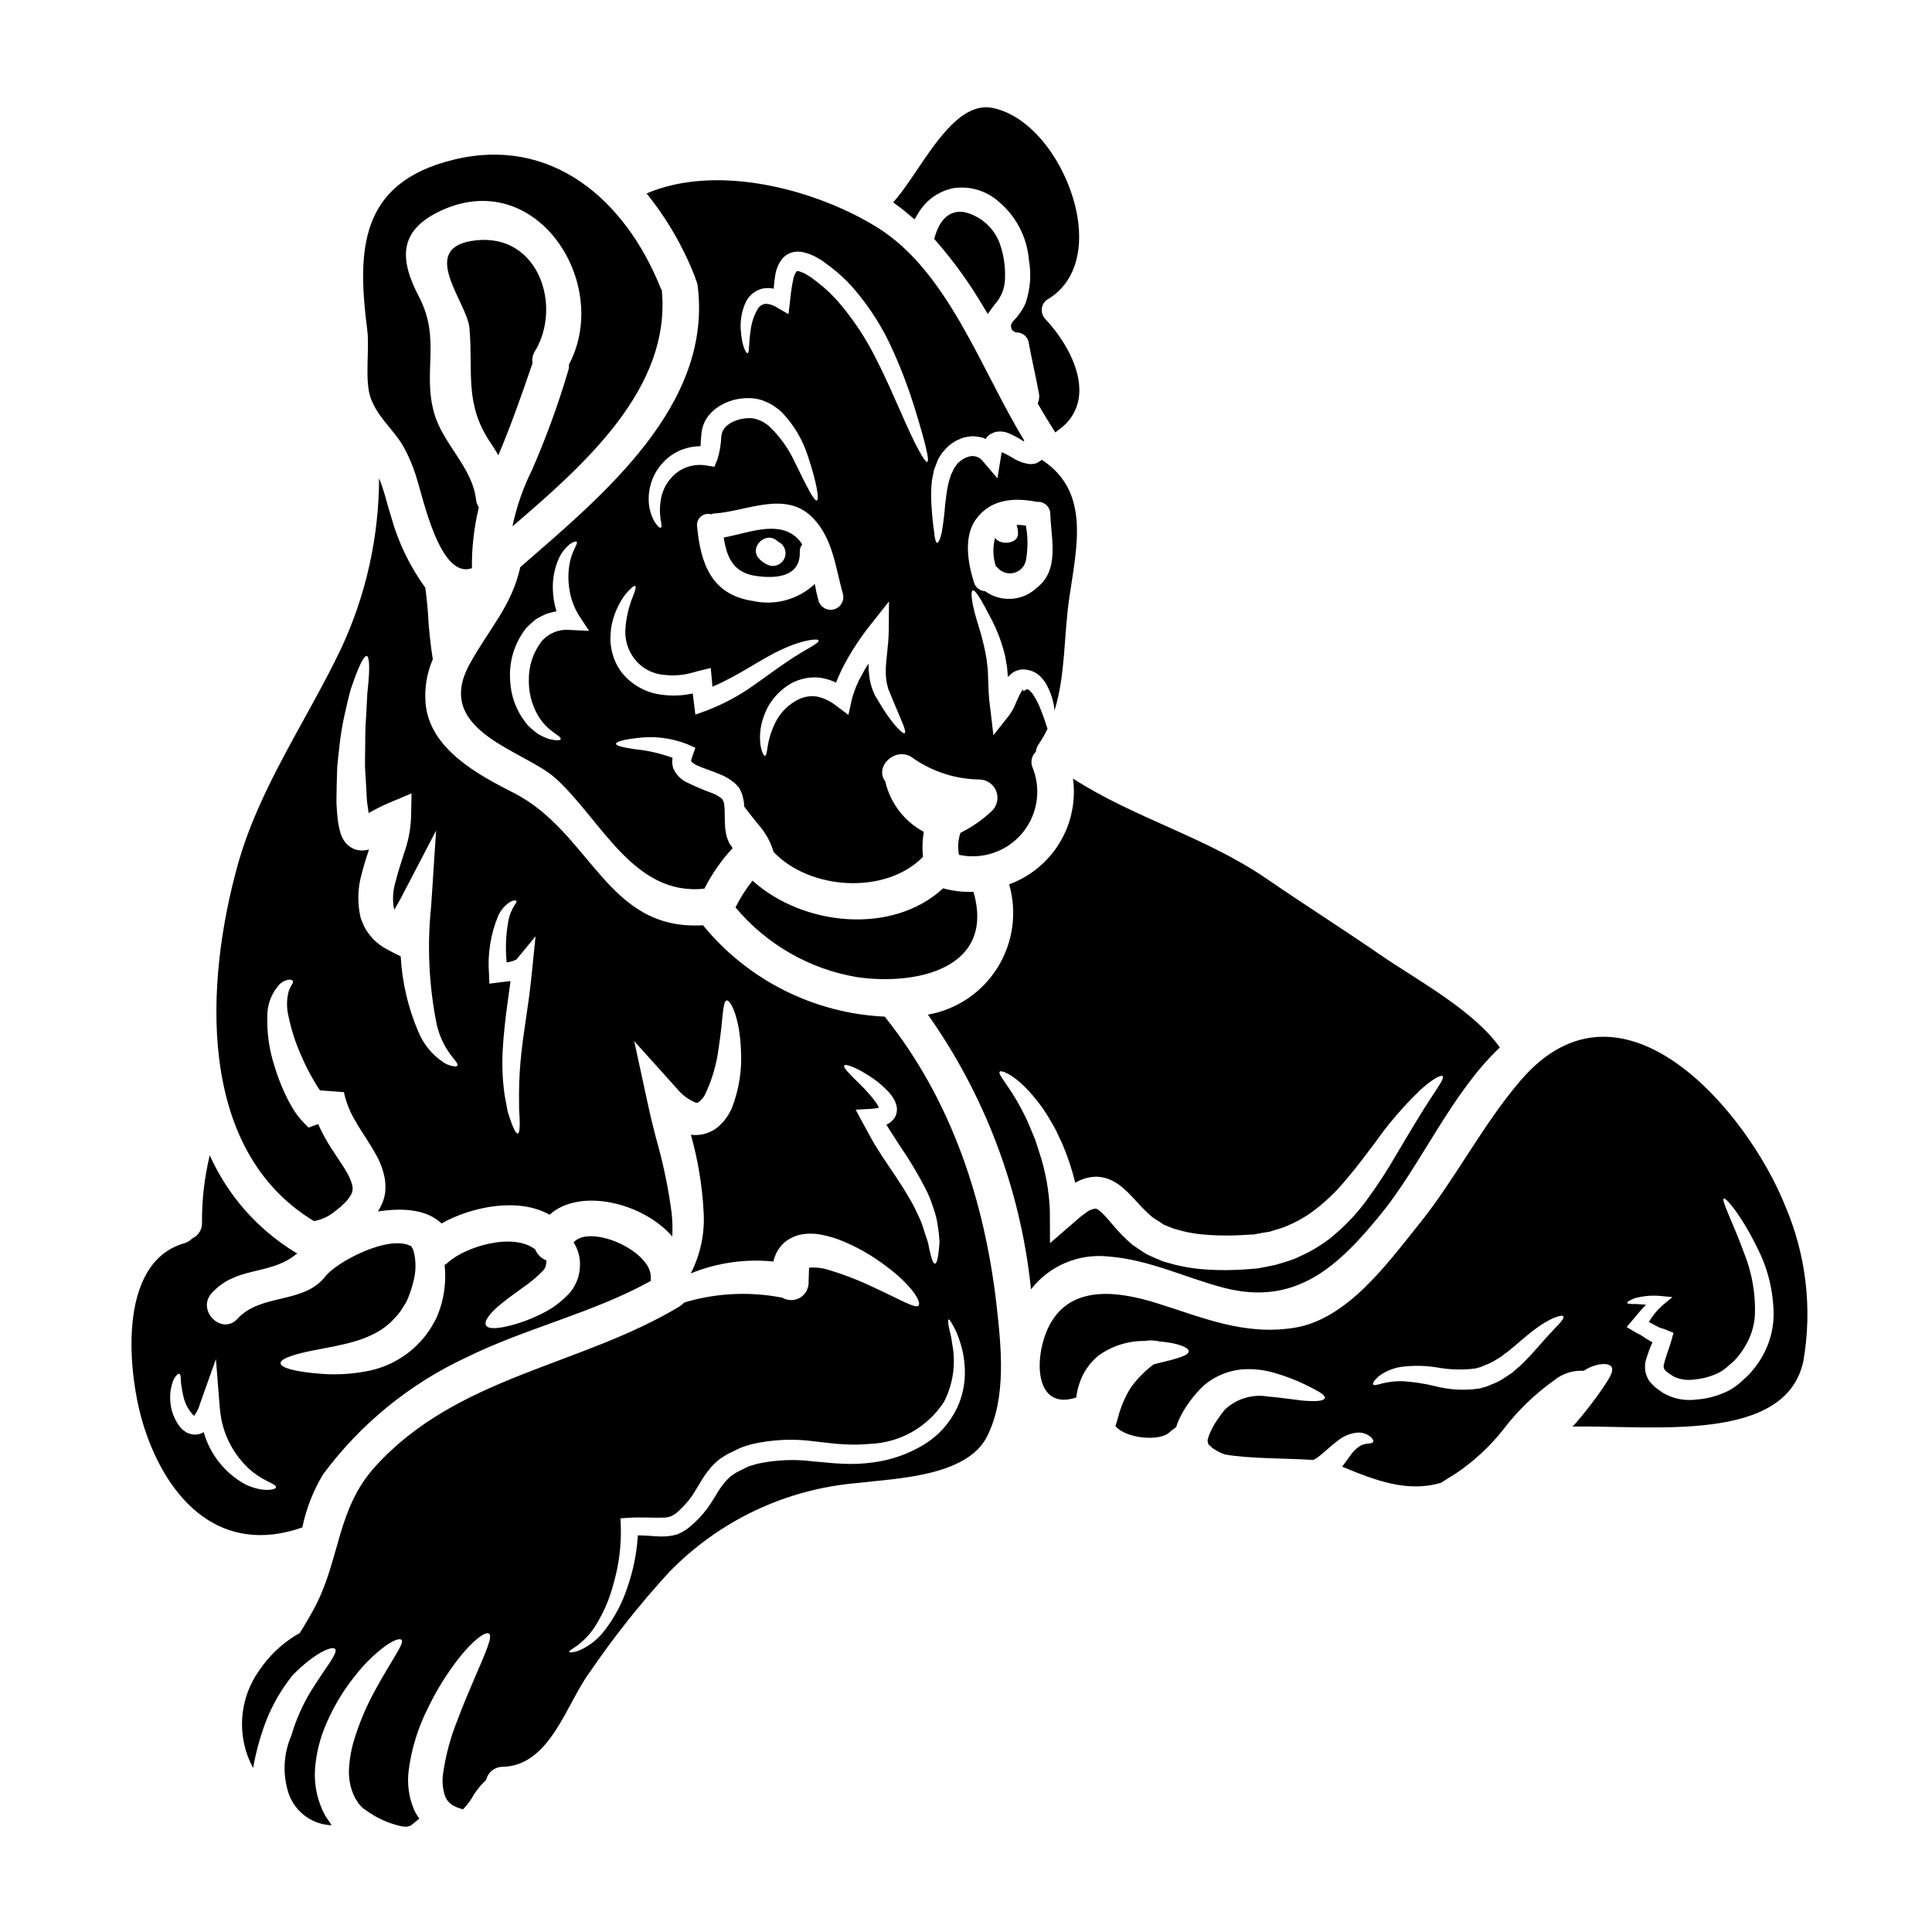
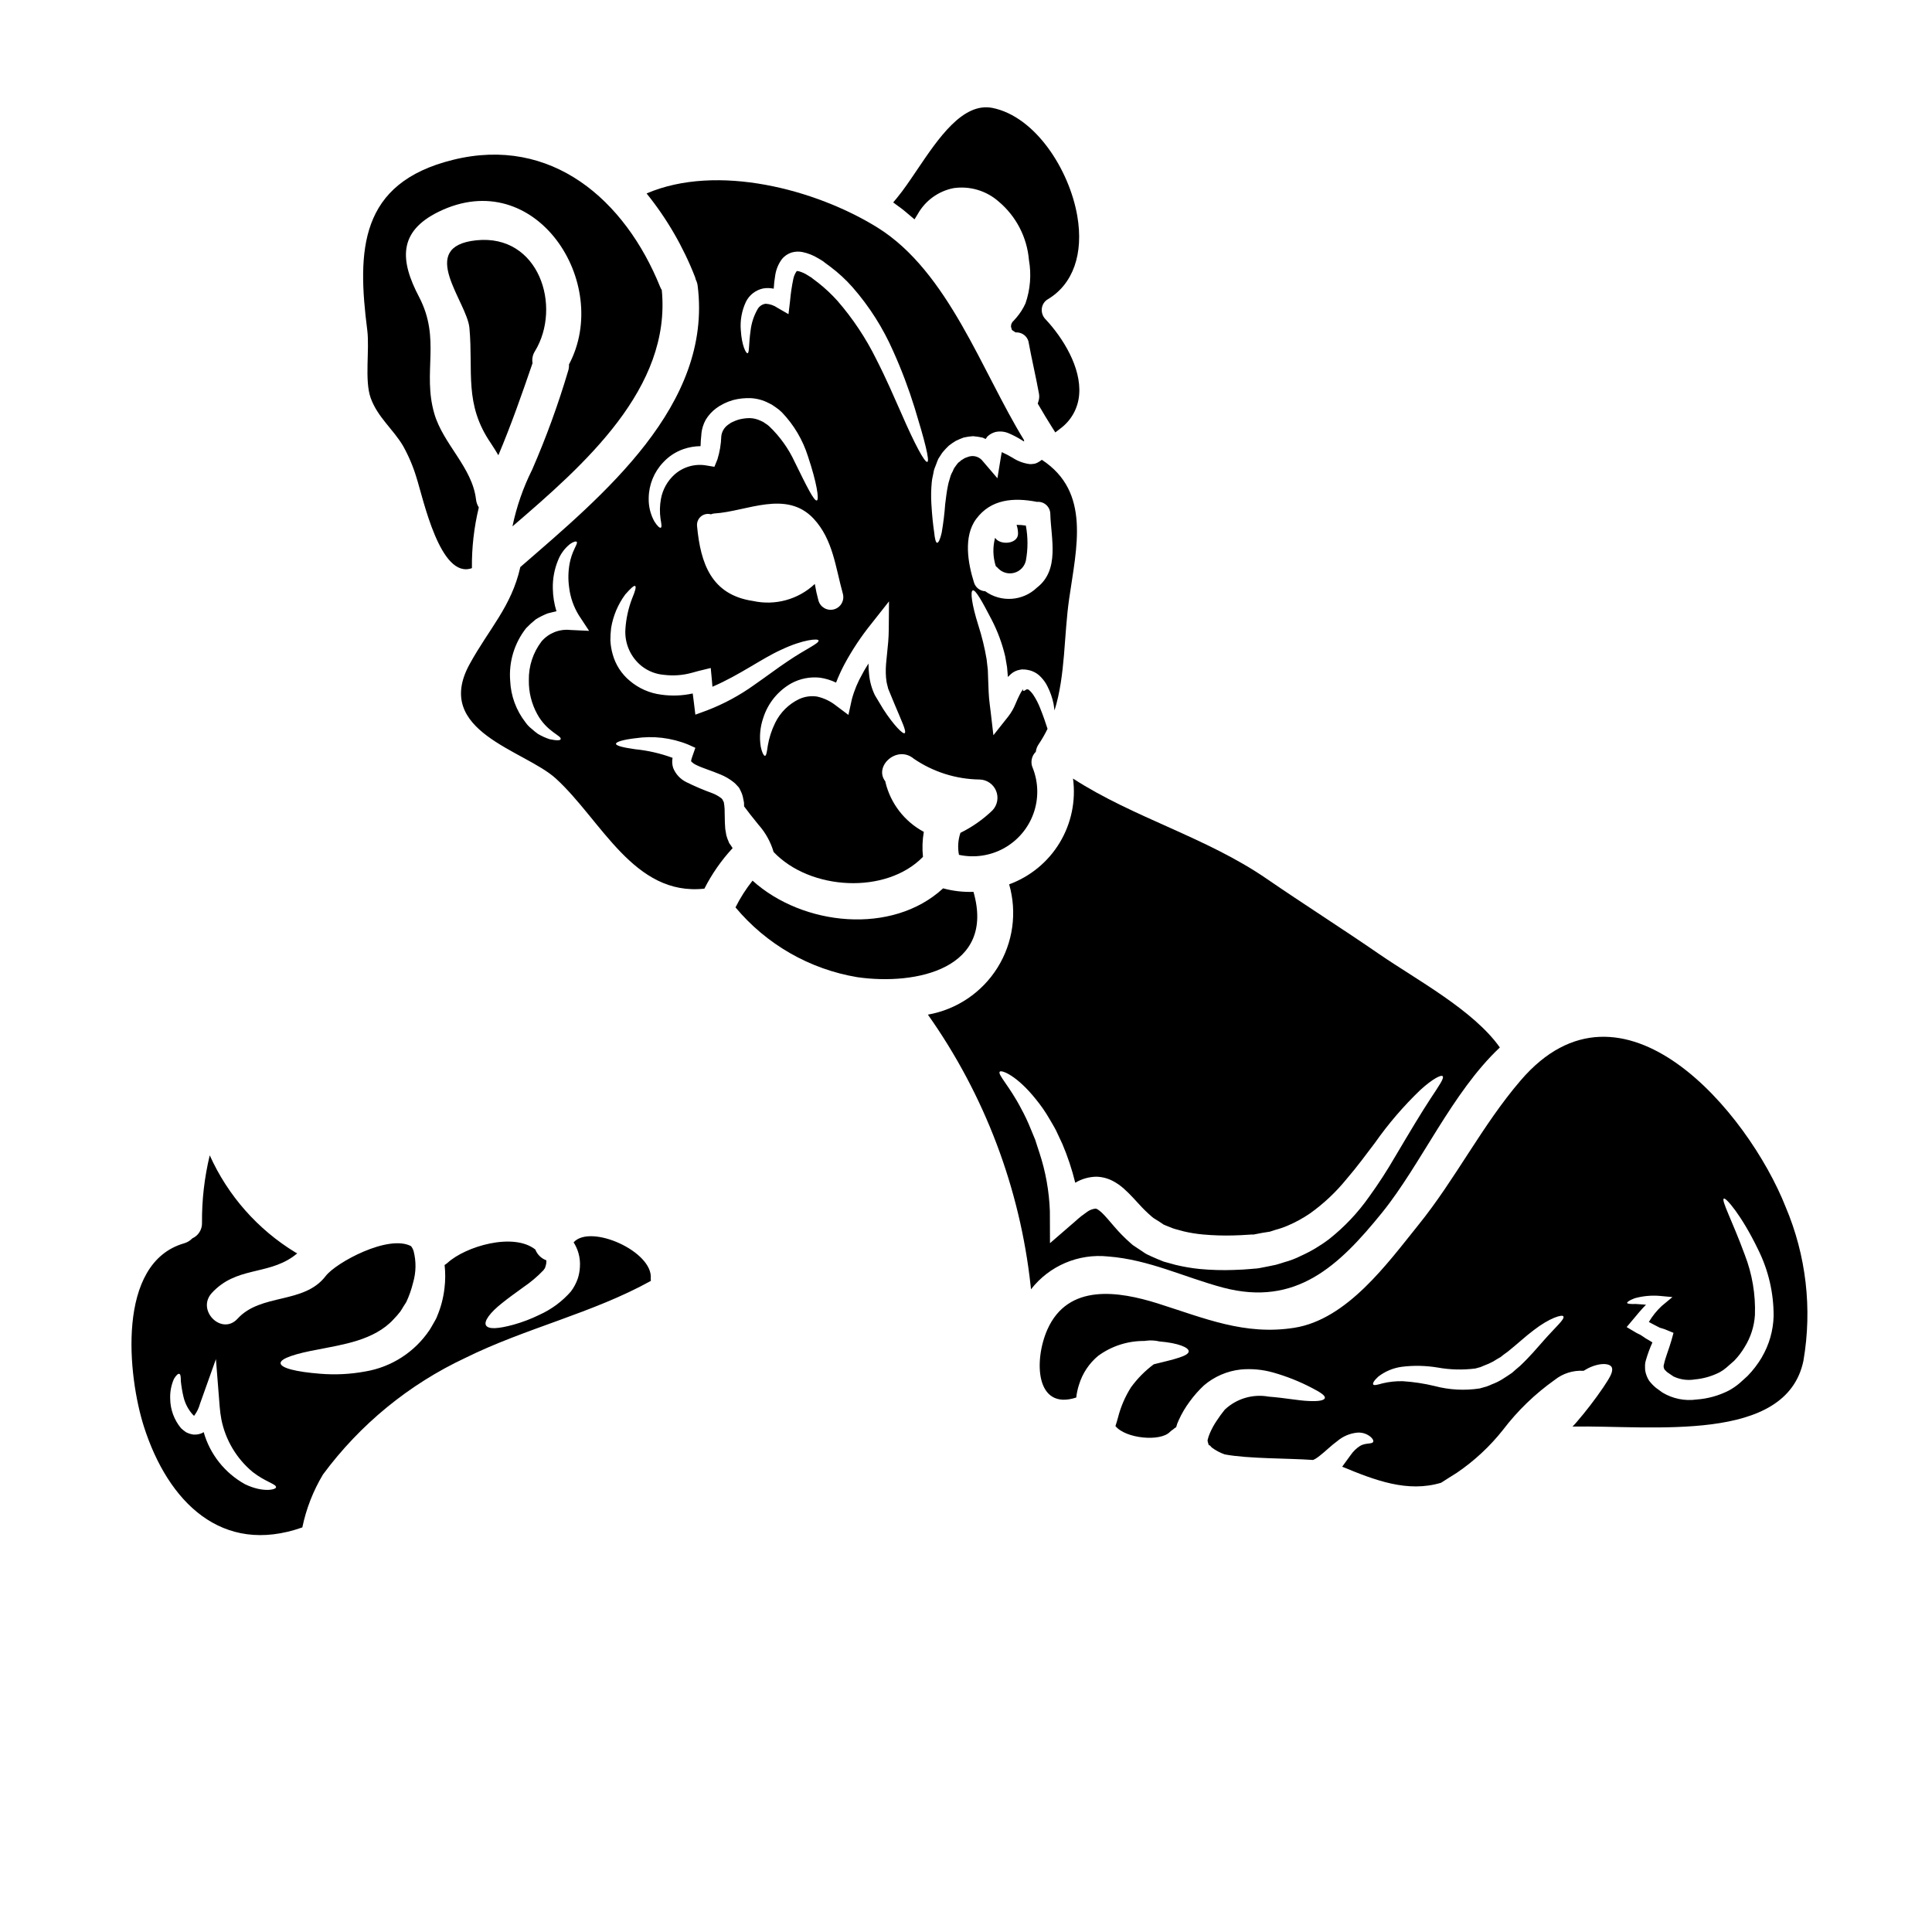
<svg xmlns="http://www.w3.org/2000/svg" fill="#000000" width="800px" height="800px" version="1.1" viewBox="144 144 512 512">
  <g>
    <path d="m408.56 294.66c1.109 1.125 2.738 1.555 4.258 1.129 1.52-0.426 2.684-1.645 3.043-3.18 0.578-3.082 0.578-6.246 0-9.324-0.812-0.129-1.637-0.191-2.461-0.191 0.258 0.754 0.391 1.543 0.391 2.34 0 2.785-4.805 3.148-6.086 1.086h0.004c-0.66 2.477-0.594 5.09 0.191 7.531 0.242 0.176 0.465 0.379 0.66 0.609z" />
    <path d="m385.04 201.02 1.316 1.113 0.898-1.473-0.004 0.004c2.008-3.535 5.457-6.019 9.445-6.805 4.309-0.629 8.676 0.664 11.945 3.539 4.644 3.894 7.539 9.484 8.043 15.52 0.672 3.84 0.359 7.789-0.914 11.473-0.625 1.375-1.441 2.66-2.43 3.805-0.309 0.359-0.539 0.598-0.699 0.789-0.48 0.391-0.746 0.984-0.715 1.605l0.25 0.863 0.965 0.645h0.477c1.363 0.086 2.527 1.012 2.922 2.316 0.434 2.363 0.922 4.684 1.414 7.019 0.492 2.336 0.977 4.648 1.402 6.961h-0.004c0.109 0.648 0.059 1.316-0.145 1.941l-0.191 0.617 0.328 0.559c1.133 1.941 2.262 3.844 3.461 5.723l0.867 1.363 1.277-0.984h-0.004c2.941-2.141 4.789-5.469 5.051-9.098 0.57-7.086-4.246-14.934-8.945-19.938l-0.004 0.004c-0.738-0.77-1.086-1.836-0.941-2.894 0.133-1 0.723-1.879 1.594-2.387 6.691-4.004 9.52-12.047 7.797-22.066-2.117-12.277-11.109-26.348-22.496-28.637-7.836-1.52-14.266 7.973-19.934 16.375-1.883 2.789-3.656 5.422-5.359 7.477l-0.996 1.199 1.258 0.93c1.102 0.754 2.086 1.602 3.07 2.441z" />
-     <path d="m399.66 200.23c-2.562-0.453-6.031 0.277-7.852 6.297l-0.238 0.789 0.551 0.617h-0.004c4.695 5.391 8.875 11.203 12.496 17.367l1.141 1.891 1.828-2.473h-0.004c1.738-1.879 2.719-4.332 2.758-6.891 0.137-3.184-0.348-6.367-1.418-9.367-1.539-4.102-5.004-7.184-9.258-8.23z" />
    <path d="m224.12 548.78c1.023-4.953 2.879-9.699 5.481-14.035 9.812-13.262 22.77-23.879 37.707-30.883 15.891-7.871 33.734-11.852 49.176-20.41-0.027-0.199-0.039-0.402-0.031-0.605 0.703-7.144-15.957-14.609-20.441-9.613 0.582 0.914 1.027 1.906 1.316 2.949 0.32 1.176 0.438 2.402 0.352 3.617-0.055 1.047-0.246 2.082-0.578 3.078-0.426 1.219-1.043 2.367-1.824 3.398-2.297 2.617-5.125 4.711-8.297 6.148-2.211 1.086-4.516 1.965-6.887 2.629-4.008 1.09-6.57 1.277-7.273 0.223-0.703-1.055 1.023-3.43 4.293-5.992 1.574-1.281 3.523-2.66 5.543-4.133h-0.004c1.953-1.316 3.758-2.844 5.383-4.547 0.223-0.32 0.355-0.543 0.395-0.578 0.148-0.418 0.266-0.848 0.348-1.281-0.031 0-0.031 0-0.031 0.031 0.051-0.258 0.059-0.523 0.031-0.785-1.336-0.488-2.398-1.527-2.91-2.856-5.832-4.613-18.5-0.832-23.258 3.523-0.25 0.211-0.512 0.406-0.789 0.578 0.23 2.043 0.219 4.109-0.031 6.152-0.293 2.574-0.953 5.094-1.969 7.477l-0.094 0.254-0.031 0.031v0.035l-0.223 0.449-0.031 0.062-0.223 0.395-0.449 0.789c-0.324 0.512-0.512 0.961-0.93 1.574h-0.004c-3.918 5.852-10.078 9.828-17.023 10.996-3.938 0.73-7.957 0.934-11.949 0.605-6.539-0.512-10.414-1.535-10.508-2.785s3.91-2.562 10.156-3.684c6.121-1.246 14.641-2.34 19.797-7.973v-0.004c0.625-0.641 1.215-1.312 1.762-2.019 0.254-0.355 0.609-0.961 0.898-1.445l0.48-0.734 0.16-0.289h0.031c0.781-1.664 1.391-3.406 1.828-5.191 0.812-2.754 0.855-5.676 0.125-8.453-0.145-0.438-0.359-0.852-0.637-1.223-5.996-3.234-19.961 4.356-22.652 7.914-5.766 7.531-17.141 4.484-23.355 11.309-4.195 4.551-10.984-2.242-6.82-6.824 6.406-6.949 14.414-4.723 21.398-9.543 0.449-0.324 0.867-0.641 1.246-0.961-0.125-0.066-0.289-0.129-0.449-0.223h0.004c-10.016-6.086-17.945-15.07-22.746-25.758-1.41 5.852-2.102 11.852-2.051 17.871 0.066 1.773-0.949 3.406-2.562 4.133-0.598 0.625-1.348 1.078-2.176 1.316-18.07 5.191-14.93 35.273-10.629 48.664 6.394 19.891 20.637 34.145 41.957 26.625zm-26.145-25.246c-0.156 0.094-0.32 0.191-0.512 0.289l0.004-0.004c-0.699 0.289-1.457 0.41-2.211 0.355-0.695-0.094-1.367-0.312-1.988-0.641-0.445-0.316-0.875-0.66-1.281-1.027-1.84-2.203-2.859-4.981-2.883-7.848-0.07-1.797 0.27-3.582 0.992-5.227 0.578-0.992 1.121-1.441 1.41-1.344 0.355 0.094 0.418 0.789 0.418 1.922v0.004c0.145 1.398 0.379 2.793 0.703 4.164 0.43 1.836 1.336 3.527 2.629 4.898 0.066 0.027 0.129 0.062 0.191 0.098 0.031 0 0.066 0 0.129-0.16 0.645-0.887 1.125-1.887 1.41-2.949l4.238-11.887 0.996 12.617v0.004c0.09 1.129 0.238 2.25 0.449 3.363 1.086 5.461 4.016 10.379 8.297 13.938 3.363 2.625 6.297 3.203 6.184 4.035 0.062 0.609-3.332 1.539-8.203-0.789-5.352-2.961-9.301-7.934-10.969-13.816z" />
    <path d="m343.43 377.38c-1.746 2.195-3.262 4.57-4.516 7.086 8.203 9.824 19.652 16.387 32.277 18.496 15.602 2.242 36.652-2.242 30.789-22.617l-0.004 0.004c-2.711 0.098-5.422-0.215-8.039-0.93-13.473 12.441-37.148 10.004-50.508-2.039z" />
    <path d="m328.41 218.16c0.25 0.5 0.414 1.043 0.48 1.602 3.973 31.621-25.117 55.52-47 74.516-2.34 10.477-8.297 16.34-13.453 25.758-9.742 17.812 14.562 22.746 22.828 30.246 12.145 11.051 20.664 31.27 39.406 29.219v-0.004c1.984-3.906 4.5-7.519 7.481-10.734l-0.188-0.289-0.355-0.543-0.191-0.254-0.094-0.129-0.129-0.223v-0.031l-0.031-0.031-0.031-0.129-0.004-0.004c-0.262-0.57-0.477-1.156-0.641-1.758-0.094-0.578-0.191-1.121-0.289-1.699-0.031-0.512-0.062-1.055-0.098-1.602 0-0.961-0.031-1.969-0.062-2.949v-0.004c0.012-0.445-0.008-0.895-0.062-1.34-0.031-0.191-0.031-0.484-0.062-0.578-0.039-0.094-0.062-0.188-0.07-0.289 0.129-0.098-0.191-0.641-0.414-1.09l-0.098-0.094c-0.082-0.121-0.191-0.219-0.316-0.293-0.68-0.5-1.426-0.91-2.211-1.215-2.359-0.855-4.672-1.836-6.922-2.949-1.594-0.781-2.836-2.129-3.492-3.777-0.27-0.859-0.324-1.773-0.16-2.66-3.188-1.176-6.516-1.941-9.898-2.277-3.203-0.449-5.094-0.93-5.094-1.441s1.859-1.09 5.117-1.473v0.004c4.731-0.711 9.566-0.137 14 1.664l1.922 0.867-0.863 2.465c-0.223 0.641-0.324 1.18-0.223 1.152 0.355 0.371 0.777 0.676 1.246 0.895 1.633 0.836 4.008 1.508 6.504 2.562 1.258 0.512 2.434 1.203 3.492 2.051 0.32 0.246 0.609 0.527 0.863 0.836l0.418 0.449 0.098 0.125 0.031 0.035 0.223 0.395 0.031 0.066 0.062 0.156h0.004c0.316 0.574 0.555 1.191 0.703 1.828 0.098 0.418 0.16 0.836 0.254 1.25 0.094 0.418 0.031 0.637 0.066 0.961v0.289c0.961 1.316 2.238 2.918 3.871 4.938l0.004-0.004c1.816 2.055 3.156 4.481 3.938 7.109 0.031 0 0 0.035 0.031 0.066 9.645 10.156 29.762 11.34 39.566 1.277v0.004c-0.234-2.211-0.16-4.441 0.223-6.629-5.098-2.727-8.789-7.492-10.156-13.109 0.008-0.086-0.004-0.172-0.031-0.254-3.172-4.004 3.106-9.738 7.527-6.023 5.141 3.512 11.203 5.43 17.43 5.512 1.922 0.039 3.644 1.211 4.379 2.992 0.738 1.777 0.352 3.824-0.984 5.211-2.496 2.398-5.352 4.398-8.457 5.926-0.641 1.875-0.773 3.887-0.395 5.832 4.051 0.879 8.285 0.258 11.918-1.746 3.629-2.008 6.406-5.262 7.816-9.164 1.41-3.898 1.355-8.18-0.152-12.043-0.699-1.469-0.383-3.223 0.785-4.356 0.09-0.727 0.352-1.418 0.77-2.019 0.875-1.297 1.656-2.656 2.336-4.066-0.449-1.379-1.055-3.266-1.969-5.512h0.004c-0.473-1.199-1.066-2.348-1.766-3.426-0.324-0.504-0.723-0.957-1.18-1.348-0.207-0.211-0.535-0.25-0.789-0.094-0.094 0.031-0.395 0.32-0.543 0.32h-0.352c0.352-0.031 0.031-0.355 0.156-0.355v-0.125h0.004c-0.371 0.449-0.68 0.941-0.93 1.469-0.395 0.738-0.734 1.574-1.152 2.531-0.477 1.172-1.113 2.273-1.891 3.273l-3.938 4.965-0.734-6.297-0.227-1.816c-0.324-2.305-0.324-4.453-0.418-6.406-0.031-0.961-0.062-1.891-0.098-2.785-0.125-0.961-0.223-1.891-0.32-2.816v-0.008c-0.516-3.066-1.258-6.09-2.211-9.051-1.727-5.481-2.144-8.938-1.473-9.195 0.734-0.289 2.469 2.856 5.031 7.785 1.594 3.086 2.801 6.356 3.59 9.738 0.156 0.93 0.32 1.859 0.48 2.82 0.062 0.863 0.156 1.727 0.223 2.594 0.254-0.254 0.512-0.512 0.789-0.766 0.684-0.609 1.531-1.012 2.434-1.152l0.352-0.066h0.098l0.32-0.031 0.094 0.031h0.324c0.254 0.031 0.395 0.031 0.734 0.098 1.406 0.219 2.695 0.914 3.652 1.969 0.707 0.734 1.293 1.578 1.727 2.496 0.727 1.441 1.254 2.973 1.578 4.551 0.098 0.609 0.191 1.18 0.254 1.73 2.918-9.387 2.469-19.898 3.879-29.602 1.926-13.52 5.801-28.289-7.238-36.809-0.383 0.301-0.793 0.562-1.223 0.785l-0.219 0.098h-0.035l-0.395 0.156h-0.066l-0.254 0.031-0.004 0.004c-0.336 0.055-0.68 0.078-1.023 0.066-1.609-0.211-3.156-0.781-4.516-1.668-0.93-0.562-1.891-1.062-2.883-1.504-0.066 0.289-0.129 0.641-0.191 1.023l-0.965 5.902-3.809-4.453-0.004 0.004c-0.836-1.184-2.332-1.707-3.727-1.305-0.355 0.16-0.738 0.223-1.09 0.395l-0.992 0.609c-0.238 0.242-0.504 0.457-0.785 0.641-0.32 0.352-0.637 0.867-0.961 1.281l-0.094 0.156-0.129 0.223-0.254 0.609-0.004 0.008c-0.215 0.367-0.398 0.754-0.543 1.152-0.223 0.898-0.547 1.664-0.703 2.531-0.355 1.695-0.547 3.398-0.738 4.934h-0.004c-0.184 2.555-0.492 5.102-0.93 7.625-0.395 1.758-0.863 2.719-1.215 2.688-0.355-0.031-0.609-1.055-0.789-2.852-0.262-1.73-0.547-4.231-0.738-7.562v0.004c-0.109-1.844-0.074-3.699 0.098-5.539 0.062-0.992 0.395-2.082 0.574-3.203 0.129-0.547 0.418-1.09 0.609-1.664l0.32-0.867 0.191-0.418v-0.062l0.16-0.254 0.062-0.098 0.098-0.156c0.32-0.449 0.543-0.898 0.93-1.379l0.004-0.004c0.5-0.598 1.035-1.168 1.602-1.699 0.582-0.457 1.191-0.871 1.824-1.25 0.688-0.34 1.395-0.637 2.113-0.895 0.812-0.184 1.637-0.301 2.465-0.355 0.863 0.07 1.723 0.199 2.566 0.395 0.254 0.129 0.512 0.223 0.766 0.352 0.16-0.219 0.32-0.48 0.48-0.668l0.004-0.004c0.594-0.562 1.32-0.965 2.113-1.18 1.168-0.254 2.387-0.141 3.488 0.32 1.297 0.551 2.539 1.207 3.723 1.969 0.121 0.09 0.254 0.164 0.391 0.227-0.023-0.133-0.035-0.262-0.031-0.395-11.184-18.164-20.023-44.594-38.797-56.285-16.34-10.16-42.508-17.078-61.223-9.055h0.004c5.398 6.688 9.73 14.164 12.848 22.172 0.082 0.234 0.152 0.477 0.207 0.719zm-33.418 92.781v-0.004c-2.836-0.258-5.625 0.875-7.477 3.043-2.25 2.949-3.438 6.574-3.367 10.285-0.055 3.133 0.711 6.223 2.215 8.969 2.594 4.773 6.57 5.734 6.215 6.664-0.094 0.352-1.09 0.395-2.918 0-1.082-0.355-2.125-0.828-3.106-1.406-0.582-0.418-1.137-0.867-1.664-1.348-0.645-0.5-1.207-1.094-1.668-1.762-2.441-3.148-3.844-6.973-4.019-10.953-0.402-5.019 1.109-10.008 4.227-13.965 0.812-0.844 1.68-1.629 2.594-2.359 0.984-0.594 2.012-1.109 3.078-1.535 0.789-0.191 1.602-0.418 2.363-0.578-0.602-1.945-0.926-3.961-0.961-5.992-0.07-2.625 0.422-5.234 1.438-7.656 0.664-1.629 1.734-3.062 3.109-4.164 0.961-0.672 1.602-0.789 1.793-0.578 0.191 0.207-0.098 0.789-0.578 1.762h0.004c-0.613 1.262-1.055 2.598-1.316 3.973-0.387 2.106-0.43 4.258-0.125 6.375 0.316 2.606 1.188 5.106 2.562 7.34l2.723 4.133zm107.71-29.414c3.91-5.285 9.93-5.703 15.988-4.551 0.016 0 0.031 0.016 0.031 0.035 0.922-0.109 1.848 0.18 2.539 0.801 0.691 0.617 1.086 1.504 1.082 2.434 0.188 6.473 2.562 14.77-3.543 19.48-3.734 3.59-9.508 3.996-13.711 0.957-1.391-0.062-2.586-1-2.977-2.336-1.586-5.012-2.871-12.176 0.59-16.82zm-58.82 43.984c-3.879 2.785-8.098 5.059-12.555 6.766l-3.047 1.117-0.449-3.648c-0.094-0.641-0.156-1.316-0.254-1.969h-0.004c-2.734 0.602-5.555 0.711-8.328 0.316-3.086-0.387-5.992-1.668-8.359-3.684-2.188-1.82-3.766-4.269-4.519-7.012-0.34-1.191-0.543-2.418-0.609-3.652 0-1.113 0.062-2.227 0.195-3.332 0.531-3.211 1.816-6.254 3.746-8.875 1.414-1.602 2.305-2.438 2.629-2.242 0.324 0.191 0 1.379-0.836 3.367v-0.004c-0.988 2.598-1.582 5.332-1.758 8.105-0.238 3.769 1.379 7.418 4.328 9.773 1.707 1.332 3.769 2.137 5.93 2.305 2.469 0.305 4.973 0.121 7.367-0.547l1.762-0.48 3.234-0.789 0.32 3.394c0.031 0.547 0.098 1.059 0.129 1.574 7.176-3.074 13.164-7.531 18.227-9.801 5.797-2.754 9.805-3.016 9.898-2.469 0.191 0.789-3.203 2.144-8.168 5.512-2.504 1.648-5.418 3.875-8.879 6.273zm-15.152-42.062c-0.113-0.965 0.262-1.926 1-2.559 0.738-0.633 1.746-0.852 2.684-0.59 0.285-0.125 0.586-0.199 0.898-0.223 8.586-0.516 19.031-6.375 26.305 1.375 5.156 5.547 5.797 12.914 7.75 19.898h-0.004c0.496 1.785-0.551 3.637-2.336 4.133-1.789 0.496-3.637-0.551-4.133-2.34-0.398-1.445-0.719-2.91-0.961-4.387-4.375 4.117-10.504 5.805-16.371 4.512-11.051-1.625-13.906-9.934-14.832-19.82zm55.008 54.848c-0.395 0.352-2.789-1.926-5.672-6.375-0.672-1.121-1.41-2.34-2.211-3.684-0.836-1.734-1.355-3.598-1.535-5.512-0.117-0.957-0.172-1.922-0.16-2.887-0.543 0.898-1.121 1.762-1.602 2.723l-0.004 0.004c-1.23 2.129-2.18 4.414-2.816 6.793l-0.898 4.102-3.332-2.5c-1.457-1.148-3.152-1.957-4.965-2.363-1.621-0.25-3.281-0.016-4.773 0.672-2.762 1.324-4.996 3.543-6.344 6.297-0.953 1.934-1.617 3.996-1.969 6.121-0.223 1.633-0.395 2.594-0.738 2.625-0.289 0-0.789-0.836-1.117-2.469h-0.004c-0.402-2.547-0.172-5.156 0.672-7.594 1.23-3.883 3.887-7.156 7.434-9.16 2.301-1.25 4.926-1.773 7.531-1.504 1.5 0.211 2.961 0.652 4.328 1.312 0.648-1.676 1.398-3.312 2.242-4.902 2.039-3.777 4.422-7.359 7.113-10.699l4.676-5.926-0.062 7.398c-0.031 4.723-0.898 8.457-0.789 11.633v-0.004c0.016 0.75 0.078 1.5 0.191 2.242 0.098 0.641 0.355 1.41 0.449 1.895 0.578 1.441 1.121 2.754 1.637 3.973 1.949 4.68 3.293 7.371 2.719 7.789zm-42.062-114.31c0.898-1.82 2.586-3.129 4.578-3.543 0.926-0.156 1.871-0.133 2.789 0.062 0.066-1.223 0.203-2.445 0.414-3.652 0.238-1.48 0.82-2.887 1.699-4.102 0.66-0.855 1.566-1.488 2.594-1.82 0.949-0.281 1.949-0.328 2.918-0.133 1.461 0.305 2.859 0.859 4.133 1.637l0.867 0.512c0.188 0.129 0.156 0.098 0.543 0.355l0.352 0.289 1.477 1.09-0.004-0.004c2.156 1.621 4.144 3.453 5.926 5.477 4.43 5.066 8.055 10.777 10.754 16.934 2.195 4.879 4.09 9.887 5.672 14.996 2.66 8.66 4.039 14.031 3.367 14.32-0.672 0.289-3.367-4.723-6.949-12.988-1.828-4.102-3.914-9.004-6.57-14.191v-0.004c-2.754-5.578-6.207-10.777-10.285-15.477-1.566-1.742-3.277-3.352-5.117-4.801l-1.477-1.117-0.352-0.293c-0.078-0.035-0.152-0.074-0.223-0.125l-0.672-0.418c-0.727-0.48-1.523-0.852-2.363-1.09-0.703-0.094-0.418-0.125-0.672 0.031-0.406 0.598-0.691 1.266-0.836 1.969-0.406 1.934-0.695 3.891-0.867 5.859l-0.414 3.496-2.949-1.699h0.004c-0.918-0.637-1.996-1.004-3.109-1.059-0.863 0.113-1.625 0.609-2.082 1.344-1.039 1.793-1.695 3.777-1.922 5.836-0.512 3.617-0.289 5.828-0.789 5.926-0.395 0.125-1.535-1.969-1.789-6.059v0.004c-0.223-2.598 0.246-5.207 1.355-7.562zm-11.809 34.988c0.125-1.309 0.52-2.574 1.152-3.723 0.711-1.184 1.648-2.215 2.754-3.039l0.836-0.574 1.277-0.703 0.004-0.004c0.754-0.363 1.535-0.664 2.34-0.898 1.555-0.41 3.164-0.582 4.769-0.516 1.633 0.094 3.231 0.531 4.68 1.285l0.832 0.418 0.996 0.672c0.621 0.41 1.199 0.883 1.727 1.41 3.164 3.305 5.519 7.297 6.891 11.66 2.363 7.047 2.981 11.414 2.363 11.66-0.734 0.324-2.754-3.84-5.859-10.156h-0.004c-1.629-3.543-3.91-6.746-6.727-9.445-0.344-0.32-0.719-0.602-1.121-0.836l-0.512-0.352-0.836-0.395v0.004c-0.848-0.391-1.762-0.605-2.691-0.637-1.027 0-2.051 0.137-3.043 0.41-0.484 0.148-0.953 0.332-1.41 0.547-0.16 0.094-0.355 0.156-0.543 0.254l-0.836 0.574v0.004c-1.004 0.723-1.648 1.844-1.762 3.078-0.066 2.074-0.414 4.129-1.031 6.109l-0.789 1.926-1.969-0.324h0.004c-3.047-0.582-6.188 0.27-8.527 2.305-1.934 1.715-3.231 4.027-3.684 6.57-0.316 1.746-0.348 3.531-0.094 5.285 0.254 1.379 0.355 2.176 0.062 2.305s-0.898-0.418-1.664-1.602v0.004c-1.078-1.922-1.609-4.098-1.539-6.301 0.047-3.492 1.41-6.844 3.812-9.383 1.473-1.609 3.32-2.828 5.383-3.543 1.461-0.508 3-0.773 4.547-0.785 0.035-0.93 0.07-1.969 0.227-3.266z" />
    <path d="m270.23 207.68c-15.926 1.668-2.469 16.242-1.828 23.223 1.055 11.66-1.477 20.148 5.703 30.594 0.734 1.086 1.344 2.113 1.969 3.148 3.398-8.074 6.184-16.016 9.055-24.402-0.195-1.098 0.031-2.234 0.637-3.172 7.211-11.863 1.062-31.113-15.535-29.391z" />
    <path d="m242.23 249.45c1.828 5.117 5.926 8.234 8.586 12.723 1.48 2.648 2.668 5.453 3.543 8.359 1.828 5.672 6.297 27.07 14.703 24.031-0.059-5.418 0.555-10.82 1.828-16.086-0.402-0.641-0.656-1.363-0.742-2.117-0.992-8.52-8.68-14.605-11.051-22.746-3.203-11.02 1.828-19.68-4.035-30.914-5.062-9.645-5.609-17.297 5.188-22.586 25.695-12.559 45.973 18.934 34.539 40.461v0.004c0.031 0.621-0.055 1.238-0.258 1.828-2.629 8.852-5.797 17.539-9.484 26.012-2.394 4.773-4.156 9.84-5.238 15.07 19.16-16.434 42.117-36.648 39.57-62.629-0.18-0.273-0.328-0.566-0.449-0.867-9.262-22.938-28.734-40.113-54.879-33.637-24.898 6.133-25.426 24.043-22.719 45.152 0.645 5.16-0.766 13.266 0.898 17.941z" />
-     <path d="m344.2 296.61c5.285 0.789 11.949 0.395 11.758-6.371h-0.004c-0.031-0.711 0.195-1.41 0.645-1.969-0.484-0.766-1.078-1.457-1.766-2.051-5.117-4.258-12.723-0.898-19.031 0.223 0.738 4.981 2.371 9.273 8.398 10.168zm5.902-9.16v0.004c-0.098-0.008-0.195-0.031-0.289-0.066 1.73 0.547 2.719 2.367 2.234 4.117-0.48 1.746-2.262 2.805-4.027 2.387-1.02-0.328-1.945-0.902-2.691-1.668-3.117-3.012 1.625-7.785 4.762-4.769z" />
-     <path d="m378.74 413.77c-0.062-0.121-0.137-0.238-0.223-0.348-18.785-0.852-36.32-9.66-48.215-24.223-25.586 1.574-29.52-24.605-50.297-35.145-9.32-4.723-21.977-11.531-23.195-23.383l-0.004-0.004c-0.387-4.078 0.266-8.188 1.891-11.949-0.66-4.18-1.098-8.395-1.309-12.621-0.191-2.363-0.414-4.477-0.672-6.344h-0.004c-4.109-5.672-7.176-12.027-9.051-18.777-1.023-3.203-1.828-6.949-3.203-10.234-0.035 15.516-3.434 30.84-9.965 44.914-9.055 19.094-21.785 37-27.484 57.539-8.59 30.758-11.184 75.414 20.148 94.379 0.129-0.031 0.289 0 0.418-0.031 1.895-0.406 3.664-1.262 5.156-2.496 0.418-0.32 1.059-0.863 1.602-1.277 0.395-0.395 0.789-0.789 1.219-1.18v-0.004c0.391-0.367 0.723-0.789 0.992-1.254 0.293-0.34 0.523-0.73 0.676-1.152 0.254-0.395 0.094-0.734 0.254-1.055-0.027-0.387-0.082-0.773-0.16-1.152-0.316-1.16-0.793-2.273-1.41-3.305-1.441-2.531-3.652-5.41-5.606-8.84-0.73-1.273-1.387-2.586-1.969-3.934l-2.562 0.93-1.152-1.18v-0.004c-1.227-1.219-2.285-2.598-3.148-4.098-0.738-1.242-1.414-2.527-2.016-3.844-1.086-2.367-2.008-4.809-2.754-7.305-1.344-4.18-1.969-8.555-1.859-12.941-0.07-3.219 1.125-6.34 3.332-8.684 0.668-0.613 1.504-1.016 2.402-1.152 0.574 0 0.895 0.129 1.023 0.355 0.129 0.223 0 0.574-0.289 1.023l0.004-0.004c-0.309 0.523-0.57 1.07-0.789 1.633-0.574 2.148-0.605 4.406-0.094 6.57 0.746 3.66 1.898 7.223 3.43 10.629 0.895 2.086 1.91 4.117 3.043 6.086 0.574 1.047 1.203 2.062 1.887 3.043l6.375 0.48 0.094 0.574h0.004c0.625 2.559 1.641 5 3.012 7.242 1.637 2.883 3.719 5.668 5.578 9.129h-0.004c1.039 1.902 1.766 3.957 2.148 6.09 0.18 1.219 0.203 2.457 0.062 3.684-0.176 1.219-0.555 2.398-1.125 3.492-0.223 0.488-0.484 0.961-0.785 1.41 6.215-0.961 12.816-0.703 16.852 3.172 8.363-4.644 20.602-6.887 28.641-2.305 8.043-7.273 24.797-3.172 32.52 5.766v-0.004c0.102-2.051 0.047-4.106-0.16-6.152-0.879-6.711-2.262-13.352-4.133-19.859-0.789-3.012-1.539-6.055-2.18-9.102l-3.617-16.656 11.309 12.559h-0.004c1.312 1.629 3.008 2.906 4.934 3.719 0.418 0.062 0.418 0.156 0.898-0.16v-0.004c0.66-0.508 1.207-1.152 1.602-1.887 1.855-3.871 3.078-8.016 3.621-12.273 1.215-7.688 1.023-12.363 2.082-12.719 1.059-0.355 3.523 4.551 3.844 13.039v0.004c0.336 5.293-0.496 10.598-2.438 15.535-0.793 1.789-1.949 3.398-3.394 4.723-1.973 1.742-4.59 2.578-7.207 2.305-0.094 0-0.16-0.031-0.223-0.031h-0.004c1.867 6.613 2.996 13.418 3.367 20.277 0.387 5.699-0.789 11.391-3.398 16.469 6.926-2.828 14.441-3.91 21.883-3.148 0.168-0.727 0.414-1.438 0.734-2.113 0.617-1.312 1.539-2.457 2.691-3.332 1.07-0.766 2.273-1.324 3.547-1.637 1.934-0.406 3.93-0.406 5.863 0 1.527 0.289 3.027 0.707 4.484 1.25 4.562 1.77 8.844 4.188 12.719 7.176 6.504 4.836 9.48 9.512 8.359 10.41-0.898 0.672-4.769-1.664-11.727-4.867-3.856-1.855-7.852-3.41-11.949-4.644-1.695-0.543-3.481-0.75-5.254-0.613l-0.125 3.715v0.004c0.02 0.203 0.02 0.406 0 0.609-0.031 0.094 0 0.062-0.129 0.734-0.07 0.25-0.156 0.496-0.258 0.738-0.195 0.5-0.492 0.957-0.867 1.344-0.84 0.875-1.988 1.395-3.203 1.445-0.453 0.016-0.906-0.039-1.34-0.16-0.418-0.098-0.816-0.258-1.184-0.48-8.289-1.621-16.848-1.281-24.984 0.992-0.395 0.094-0.703 0.223-1.09 0.355v-0.004c-0.332 0.371-0.707 0.691-1.121 0.961-26.332 15.891-58.945 18.422-80.73 42.508-9.996 11.051-9.258 24.125-15.664 36.648-1.309 2.566-2.793 5.031-4.305 7.453-0.363 0.203-0.738 0.395-1.098 0.605l-0.004 0.004c-3.844 2.379-7.129 5.551-9.645 9.305-2.652 3.723-4.207 8.117-4.488 12.68s0.723 9.109 2.894 13.133c0.707-3.977 1.762-7.883 3.148-11.676 1.277-3.449 2.965-6.734 5.019-9.785 0.691-1.039 1.48-2.051 2.246-3.062 5.938-6.062 10.543-7.871 11.301-7.047 0.961 0.992-2.531 4.965-6.438 11.277h-0.004c-2.215 3.68-3.949 7.633-5.16 11.758-1.949 4.519-2.297 9.57-0.988 14.316 1.379 5.383 6.141 9.207 11.691 9.387l-1.699-2.531v0.004c-2.023-3.727-2.965-7.945-2.719-12.176 0.246-3.562 1.012-7.07 2.273-10.41 2.039-5.297 4.902-10.238 8.484-14.645 2.32-2.981 5.035-5.629 8.078-7.871 2.207-1.539 3.684-1.926 4.098-1.508 0.484 0.48-0.289 1.859-1.535 4.008-1.246 2.148-3.172 5.156-5.254 9-2.43 4.348-4.387 8.945-5.832 13.711-0.77 2.606-1.211 5.297-1.312 8.012-0.066 2.539 0.52 5.051 1.695 7.305 0.324 0.449 0.609 0.93 0.898 1.41v-0.004c0.043 0.062 0.098 0.117 0.16 0.164l0.395 0.449c0.246 0.262 0.508 0.508 0.789 0.734 0.418 0.223 0.641 0.48 1.152 0.789l1.602 1.023v-0.004c2.094 1.23 4.363 2.137 6.727 2.695 0.414 0.125 0.848 0.191 1.285 0.191 0.141 0.016 0.277 0.047 0.41 0.094l0.516-0.129 0.48-0.125 0.223-0.062c0.031 0 0.32-0.262 0.449-0.355 0.191-0.16 0.289-0.191 0.574-0.449 0.289-0.254 0.789-0.672 1.316-1.09-0.637-0.805-1.156-1.703-1.539-2.656-1.312-3.242-1.754-6.769-1.277-10.234 0.75-5.691 2.461-11.219 5.062-16.34 1.926-4.023 4.219-7.863 6.856-11.469 4.484-6.152 8.453-9.164 9.414-8.266 0.898 0.836-0.93 4.867-3.777 11.5-1.41 3.301-3.106 7.211-4.723 11.566v0.004c-1.793 4.469-3.039 9.137-3.723 13.902-0.305 1.961-0.152 3.969 0.449 5.863 0.219 0.633 0.559 1.219 0.996 1.727 0.254 0.16 0.512 0.512 0.703 0.578l0.004 0.004c0.09 0.074 0.176 0.16 0.254 0.254 0.227 0.125 0.461 0.23 0.703 0.32l0.832 0.395v-0.004c0.109 0.027 0.219 0.059 0.324 0.098l0.449 0.16c0.062 0.031 0.125 0 0.191 0.031 0.254 0.094 0.062 0.223 0.449 0.031 1.129-1.16 2.09-2.477 2.848-3.906 0.898-1.379 1.965-2.637 3.172-3.75 0.473-2.074 2.324-3.539 4.453-3.523 12.594-0.324 16.855-16.785 23.035-25.09v0.004c6.352-9.309 13.363-18.148 20.98-26.449 13.238-13.672 30.98-22.086 49.945-23.676 9.965-1.215 28.93-1.633 34.344-12.301 5.219-10.285 3.777-23.738 2.531-34.855-3.156-27.555-11.902-54.172-29.355-76.086zm-114.6 12.781c-0.945-0.133-1.844-0.484-2.625-1.027-2.941-1.949-5.238-4.723-6.602-7.973-2.746-6.379-4.344-13.191-4.723-20.121l-2.004-0.977c-0.867-0.449-1.73-0.93-2.594-1.41-0.902-0.598-1.75-1.273-2.531-2.019-0.793-0.828-1.5-1.727-2.117-2.691-0.551-1.008-1.012-2.062-1.379-3.148-0.902-3.883-0.793-7.93 0.324-11.758 0.574-2.273 1.246-4.328 1.891-6.297l-0.93 0.191c-0.371 0.059-0.75 0.082-1.125 0.062-0.496-0.023-0.988-0.102-1.469-0.223-0.953-0.324-1.809-0.875-2.5-1.602-0.422-0.496-0.785-1.039-1.07-1.621-0.191-0.406-0.352-0.824-0.48-1.25-0.332-1.16-0.566-2.344-0.707-3.543-0.098-1.055-0.223-2.082-0.254-2.949-0.191-2.176 0-3.84-0.031-5.731 0.062-1.793 0.094-3.543 0.156-5.254 0.129-1.699 0.355-3.301 0.516-4.867 0.289-2.91 0.75-5.801 1.375-8.66 0.578-2.629 1.121-4.969 1.668-6.949 0.672-1.969 1.246-3.59 1.793-4.938 1.086-2.656 1.969-4.07 2.465-3.973s0.734 1.762 0.609 4.644c-0.062 1.441-0.223 3.203-0.449 5.223-0.094 1.969-0.223 4.258-0.355 6.789-0.223 2.5-0.188 5.285-0.223 8.266 0 1.508-0.062 3.047-0.031 4.648 0.098 1.574 0.195 3.207 0.293 4.898 0.125 1.602 0.094 3.543 0.352 5.031 0.098 0.789 0.223 1.473 0.32 2.144l-0.004 0.004c1.617-0.938 3.285-1.785 5-2.531l6.375-2.691-0.16 6.856c-0.172 3.074-0.789 6.106-1.828 9.004-0.832 2.629-1.664 5.117-2.238 7.477-0.703 2.281-0.867 4.691-0.484 7.047 0.043 0.145 0.094 0.281 0.16 0.418 0.609-1.086 1.18-2.082 1.699-3.012l9.352-17.941-1.312 19.992h0.004c-1.109 10.543-0.605 21.199 1.504 31.59 1.828 7.43 5.926 9.676 5.449 10.699-0.121 0.234-0.469 0.297-1.078 0.172zm20.926-25.918c-0.289 2.754-0.574 5.641-0.992 8.555-0.703 4.938-1.41 9.516-1.891 13.68h0.004c-0.41 3.668-0.625 7.359-0.645 11.051 0.031 1.574 0.031 2.981 0.031 4.258 0.094 1.25 0.16 2.363 0.16 3.269 0.031 1.789-0.129 2.883-0.512 2.945-0.383 0.062-0.898-0.789-1.574-2.531-0.324-0.895-0.703-1.969-1.09-3.234-0.254-1.312-0.543-2.785-0.836-4.453l0.004 0.004c-0.547-3.875-0.719-7.789-0.512-11.695 0.223-4.387 0.789-9.164 1.473-14.031 0.223-1.508 0.418-3.012 0.609-4.453l-2.5 0.289-3.106 0.395-0.098-2.531c-0.426-5.269 0.41-10.562 2.438-15.445 0.66-1.492 1.738-2.762 3.106-3.652 0.965-0.543 1.539-0.48 1.699-0.32 0.191 0.254-0.254 0.734-0.703 1.539-0.633 1.074-1.086 2.242-1.348 3.461-0.719 3.723-0.891 7.535-0.512 11.309 0.156-0.031 0.352-0.062 0.543-0.094 0.715-0.113 1.406-0.34 2.051-0.676l5.059-6.148zm102.06 65.035c-0.703-1.594-1.516-3.133-2.434-4.613-1.828-3.234-4.293-6.664-6.762-10.41-0.961-1.539-1.969-3.012-2.816-4.551-0.852-1.539-1.664-3.043-2.469-4.519l-1.891-3.492 4.008-0.223c0.602-0.027 1.199-0.102 1.789-0.227 0.121-0.023 0.238-0.055 0.355-0.094-0.188-0.453-0.422-0.883-0.703-1.281-1.309-1.781-2.766-3.441-4.359-4.969-2.754-2.719-4.422-4.387-4.133-4.898 0.289-0.512 2.656 0.254 6.117 2.406v-0.004c2.156 1.312 4.121 2.918 5.832 4.773 0.586 0.656 1.082 1.391 1.473 2.18 0.258 0.551 0.441 1.129 0.547 1.727 0.086 0.836-0.059 1.68-0.418 2.438-0.535 0.949-1.363 1.703-2.359 2.144 0.262 0.418 0.516 0.836 0.789 1.281 0.898 1.41 1.828 2.852 2.785 4.328v0.004c2.438 3.531 4.652 7.211 6.633 11.02 0.898 1.711 1.641 3.5 2.207 5.352 0.598 1.59 1.008 3.246 1.219 4.93 0.23 1.379 0.379 2.769 0.449 4.164-0.098 1.219-0.191 2.273-0.293 3.109-0.223 1.73-0.543 2.625-0.93 2.625s-0.789-0.93-1.18-2.531c-0.191-0.766-0.418-1.727-0.605-2.816-0.262-1.09-0.789-2.305-1.152-3.621-0.434-1.461-1.004-2.875-1.699-4.231zm10.445 51.562c-1.898 3.93-4.879 7.238-8.598 9.531-4.164 2.559-8.828 4.195-13.676 4.805-2.57 0.355-5.164 0.473-7.754 0.352-2.785-0.094-5.188-0.418-7.816-0.605-5.008-0.672-10.09-0.465-15.023 0.605-0.734 0.254-1.477 0.395-2.273 0.672l-2.496 1.23c-1.348 0.625-2.551 1.52-3.539 2.629-1.066 1.234-2 2.574-2.789 4.004-0.449 0.738-0.996 1.574-1.539 2.406-0.543 0.832-0.961 1.316-1.699 2.242-1.23 1.434-2.59 2.754-4.066 3.934-0.863 0.637-1.797 1.164-2.785 1.574-1.023 0.312-2.082 0.492-3.152 0.543-0.883 0.055-1.773 0.043-2.66-0.031-0.789-0.066-1.574-0.098-2.363-0.16s-1.539-0.062-2.305-0.062c-0.289 4.742-1.238 9.418-2.816 13.902-1.344 4.07-3.371 7.883-5.992 11.273-1.699 2.269-3.949 4.066-6.535 5.227-1.793 0.703-2.785 0.672-2.852 0.48-0.16-0.254 0.789-0.734 2.242-1.762v-0.004c1.98-1.508 3.652-3.379 4.934-5.512 2.059-3.371 3.602-7.031 4.582-10.863 1.414-4.875 2.062-9.945 1.922-15.023l-0.094-2.242 2.34-0.16c3.043-0.188 6.602 0.066 9.293-0.031h-0.004c0.578-0.027 1.148-0.137 1.695-0.32 0.527-0.262 1.031-0.559 1.508-0.898 1.129-1 2.18-2.078 3.148-3.234 0.324-0.449 1.059-1.348 1.41-1.969 0.352-0.621 0.836-1.277 1.281-2.082 0.945-1.703 2.047-3.312 3.301-4.805 0.715-0.82 1.508-1.566 2.359-2.238l1.41-0.898c0.254-0.176 0.516-0.336 0.789-0.48l0.641-0.293 2.5-1.215c0.93-0.395 2.051-0.703 3.074-1.023 5.598-1.289 11.383-1.527 17.07-0.699 2.566 0.254 5.254 0.637 7.477 0.734 2.316 0.137 4.641 0.094 6.953-0.129 7.926-0.332 15.199-4.488 19.508-11.148 2.465-4.809 3.211-10.312 2.113-15.602-0.191-1.969-0.734-3.43-0.898-4.488-0.16-1.059-0.191-1.664-0.031-1.727 0.16-0.062 0.547 0.395 1.059 1.348h0.004c0.809 1.379 1.453 2.856 1.918 4.387 0.824 2.449 1.277 5.008 1.348 7.594 0.125 3.535-0.602 7.051-2.121 10.25z" />
    <path d="m437.68 476.98c10.863 0.836 20.152 5.512 30.5 8.266 19.285 5.062 30.625-5.734 42.062-19.859 10.348-12.785 18.551-31.883 31.234-43.797-6.984-9.898-22.137-17.973-31.91-24.699-9.898-6.824-20.074-13.266-29.984-20.074-16.02-10.984-35.211-16.113-51.227-26.492l0.004-0.004c0.793 5.902-0.449 11.898-3.527 17-3.078 5.098-7.805 8.988-13.398 11.035 2.152 7.457 1.035 15.477-3.07 22.062-4.106 6.59-10.816 11.121-18.461 12.473 15.043 21.27 24.418 46.023 27.234 71.922l0.094 0.867v-0.004c4.852-6.238 12.586-9.527 20.449-8.695zm-5.543-11.852c-0.512 0.395-1.023 0.734-1.574 1.152-0.551 0.418-1.055 0.898-1.574 1.348l-6.731 5.828-0.031-8.488v-0.004c-0.188-5.285-1.125-10.516-2.789-15.539-0.395-1.152-0.734-2.273-1.09-3.363-0.418-1.027-0.832-2.051-1.246-3.012v0.004c-0.715-1.789-1.539-3.535-2.469-5.223-3.074-5.961-6.375-9.164-5.672-9.84 0.484-0.48 4.488 0.992 9.516 7.273 1.348 1.637 2.559 3.383 3.621 5.219 0.574 0.996 1.215 2.019 1.789 3.148 0.516 1.121 1.059 2.273 1.633 3.492h0.004c1.422 3.34 2.566 6.789 3.43 10.316 1.695-1.016 3.629-1.57 5.609-1.602 1.508 0.043 2.988 0.426 4.328 1.121 1.09 0.57 2.102 1.281 3.012 2.113 1.633 1.445 2.816 2.856 4.004 4.102h-0.004c1.082 1.195 2.238 2.32 3.461 3.363l0.324 0.254 0.062 0.031 0.289 0.191 1.18 0.734 1.18 0.789v0.004c0.316 0.148 0.637 0.281 0.965 0.395 0.672 0.223 1.18 0.512 1.922 0.734l2.363 0.641-0.004 0.004c1.684 0.395 3.394 0.676 5.117 0.832 2.688 0.246 5.387 0.332 8.082 0.258 1.344-0.031 2.656-0.094 4.004-0.191l0.992-0.062 0.191 0.031 0.418-0.062 2.051-0.395 2.019-0.32c0.574-0.16 1.055-0.355 1.602-0.516 1.074-0.281 2.129-0.645 3.148-1.086 2.09-0.891 4.086-1.988 5.957-3.273 3.594-2.574 6.824-5.621 9.613-9.051 2.816-3.266 5.254-6.602 7.562-9.645h-0.004c3.543-5.031 7.562-9.711 12-13.973 3.266-2.981 5.543-4.102 5.926-3.652 0.449 0.516-0.93 2.469-3.234 5.961s-5.414 8.684-9.324 15.285v-0.004c-2.133 3.695-4.453 7.277-6.953 10.73-2.965 4.219-6.527 7.984-10.57 11.184-2.316 1.762-4.824 3.258-7.481 4.453-1.391 0.703-2.852 1.262-4.356 1.668-0.789 0.254-1.574 0.512-2.305 0.703l-2.019 0.418-2.019 0.395-0.512 0.098-0.547 0.062-0.156 0.031h-0.254l-1.09 0.098c-1.441 0.125-2.918 0.223-4.422 0.254l-0.004 0.004c-3.07 0.117-6.148 0.031-9.211-0.258-2.137-0.223-4.254-0.586-6.344-1.09l-3.148-0.867c-1.055-0.395-2.238-0.93-3.328-1.41-0.547-0.254-1.152-0.512-1.574-0.789l-1.18-0.789-1.152-0.766-0.289-0.191-0.672-0.449-0.609-0.543-0.004 0.004c-1.523-1.34-2.949-2.785-4.262-4.332-1.215-1.41-2.305-2.723-3.234-3.621-0.992-0.93-1.504-1.152-1.727-1.152h-0.004c-0.793 0.082-1.555 0.367-2.203 0.832z" />
    <path d="m617.21 463.84c-9.93-25.086-43.297-64.945-70.223-33.512-10.234 11.918-17.234 26.113-27.137 38.348-8.141 10.094-18.836 24.988-32.84 27.199-13.199 2.086-23.867-2.562-36.266-6.473-10.156-3.172-23.676-5.445-29.184 6.953-3.621 8.199-3.148 21.527 7.656 18.004v0.004c0.125-1.164 0.375-2.316 0.742-3.43 0.906-2.961 2.652-5.602 5.027-7.59 3.555-2.617 7.859-4.008 12.27-3.973 0.168-0.039 0.34-0.062 0.512-0.066 1.168-0.145 2.348-0.082 3.492 0.191 5 0.418 7.754 1.602 7.754 2.598 0.062 1.246-3.746 2.113-9.258 3.461-2.301 1.715-4.332 3.766-6.023 6.086-1.57 2.481-2.738 5.195-3.457 8.039-0.223 0.836-0.449 1.574-0.672 2.242 2.688 3.328 11.852 4.195 14.414 1.574l-0.004 0.004c0.273-0.266 0.574-0.504 0.898-0.707 0.242-0.219 0.504-0.414 0.785-0.578 0.168-0.664 0.402-1.305 0.707-1.922 0.781-1.723 1.75-3.356 2.879-4.871 1.121-1.547 2.387-2.984 3.785-4.289 2.754-2.344 6.148-3.805 9.742-4.199 2.875-0.262 5.773 0.004 8.551 0.785 3.582 1.008 7.047 2.387 10.34 4.113 2.242 1.152 3.543 2.019 3.398 2.656-0.145 0.637-1.633 0.93-4.328 0.789-2.625-0.098-6.34-0.836-10.539-1.152h-0.004c-4.215-0.773-8.547 0.512-11.66 3.457-0.742 0.914-1.438 1.867-2.082 2.852-0.746 1.086-1.379 2.242-1.891 3.457-0.219 0.496-0.391 1.012-0.512 1.539-0.074 0.129-0.086 0.281-0.031 0.418-0.004 0.023-0.016 0.047-0.031 0.062l0.289 0.992c0.098 0.191 0.16 0.098 0.191 0.066h-0.004c0-0.016-0.012-0.031-0.031-0.031h0.031v0.031c0 0.031 0.129 0.094 0.191 0.156l0.004 0.004c0.156 0.152 0.309 0.312 0.449 0.484 1.043 0.777 2.199 1.391 3.426 1.82 6.297 1.18 16.625 0.996 23.418 1.477h0.004c0.184-0.109 0.375-0.207 0.574-0.289 0.391-0.234 0.766-0.5 1.121-0.785 1.539-1.18 3.043-2.723 4.723-3.938 1.512-1.281 3.379-2.066 5.352-2.242 1.285-0.082 2.551 0.344 3.523 1.18 0.609 0.578 0.766 0.996 0.609 1.281-0.254 0.641-1.969 0.191-3.461 1.059l0.004 0.004c-0.984 0.637-1.836 1.465-2.5 2.434-0.641 0.836-1.348 1.891-2.242 3.078 8.746 3.617 17.297 6.918 26.207 4.258 1.09-0.734 2.562-1.602 4.195-2.656h-0.004c4.609-3.133 8.715-6.949 12.176-11.312 3.879-5.106 8.516-9.586 13.746-13.293 2.164-1.727 4.891-2.582 7.652-2.406 0.418-0.223 0.789-0.48 1.18-0.672 3.297-1.633 5.992-1.316 6.34-0.125 0.352 1.188-0.734 2.816-2.305 5.188h0.004c-2.203 3.231-4.586 6.336-7.144 9.293-0.32 0.395-0.672 0.734-1.023 1.086 21.207-0.352 56.703 4.582 61.223-17.492h-0.004c2.359-13.746 0.719-27.879-4.727-40.719zm-64.156 35.465c-1.664 1.859-3.621 4.231-6.246 6.691-0.672 0.578-1.41 1.18-2.113 1.828-0.789 0.578-1.762 1.152-2.691 1.762-0.844 0.512-1.734 0.941-2.66 1.281l-0.641 0.289-0.355 0.129-0.156 0.062c-0.355 0.156-0.223 0.094-0.355 0.125l-1.695 0.48c-3.984 0.613-8.051 0.395-11.949-0.637-2.766-0.672-5.586-1.098-8.426-1.281-1.824-0.043-3.644 0.148-5.418 0.578-1.379 0.395-2.238 0.605-2.434 0.289-0.191-0.32 0.223-1.059 1.348-2.082v-0.004c1.809-1.395 3.953-2.289 6.215-2.598 3.164-0.395 6.367-0.328 9.516 0.195 3.297 0.594 6.668 0.68 9.996 0.254l1.152-0.32h0.039l0.094-0.031 0.324-0.129 0.672-0.289v0.004c0.84-0.305 1.652-0.668 2.434-1.09 0.645-0.41 1.285-0.797 1.926-1.152 0.637-0.512 1.277-0.992 1.922-1.441 2.531-2.019 4.742-4.102 6.887-5.703 4.258-3.297 7.625-4.258 7.871-3.652 0.406 0.742-1.965 2.695-5.266 6.441zm57.859 4.387c-1.062 1.789-2.328 3.445-3.777 4.938l-2.051 1.859c-0.871 0.75-1.82 1.406-2.824 1.965-2.691 1.391-5.637 2.219-8.66 2.434-3.121 0.434-6.297-0.211-9.004-1.828l-1.758-1.277c-0.664-0.555-1.266-1.18-1.797-1.863-0.543-0.844-0.902-1.793-1.059-2.785-0.031-0.48-0.031-0.961-0.031-1.441 0.023-0.414 0.098-0.82 0.223-1.215 0.465-1.613 1.043-3.191 1.734-4.723-0.609-0.395-1.18-0.734-1.762-1.055-0.48-0.355-0.961-0.641-1.441-0.961-0.379-0.156-0.742-0.34-1.094-0.547l-2.531-1.504 1.379-1.637c1.215-1.441 2.438-2.977 3.746-4.289-1.055-0.098-1.969-0.129-2.688-0.191-1.445 0.031-2.273-0.031-2.305-0.289-0.031-0.254 0.637-0.703 1.969-1.219v-0.004c2.156-0.602 4.398-0.816 6.629-0.637l3.398 0.32-2.816 2.34v-0.004c-1.344 1.25-2.496 2.688-3.43 4.262 0.449 0.223 0.898 0.48 1.379 0.734l1.535 0.789c0.449 0.16 0.867 0.223 1.281 0.395l2.34 0.961-0.543 1.969c-0.609 2.176-1.633 4.613-1.969 6.297-0.203 0.512-0.129 1.09 0.191 1.539 0.352 0.254 0.418 0.512 0.898 0.789l1.277 0.867 0.129 0.098 0.004-0.004c1.762 0.84 3.742 1.113 5.672 0.789 2.285-0.207 4.516-0.848 6.562-1.891 0.633-0.34 1.223-0.75 1.766-1.219l2.082-1.824c1.07-1.102 2.008-2.328 2.785-3.652 1.598-2.559 2.535-5.477 2.723-8.488 0.195-5.449-0.723-10.875-2.691-15.957-3.328-9.055-6.297-14.48-5.543-14.898 0.512-0.32 4.644 4.328 9.055 13.457 2.75 5.496 4.164 11.566 4.133 17.711-0.105 3.836-1.184 7.586-3.129 10.891z" />
  </g>
</svg>